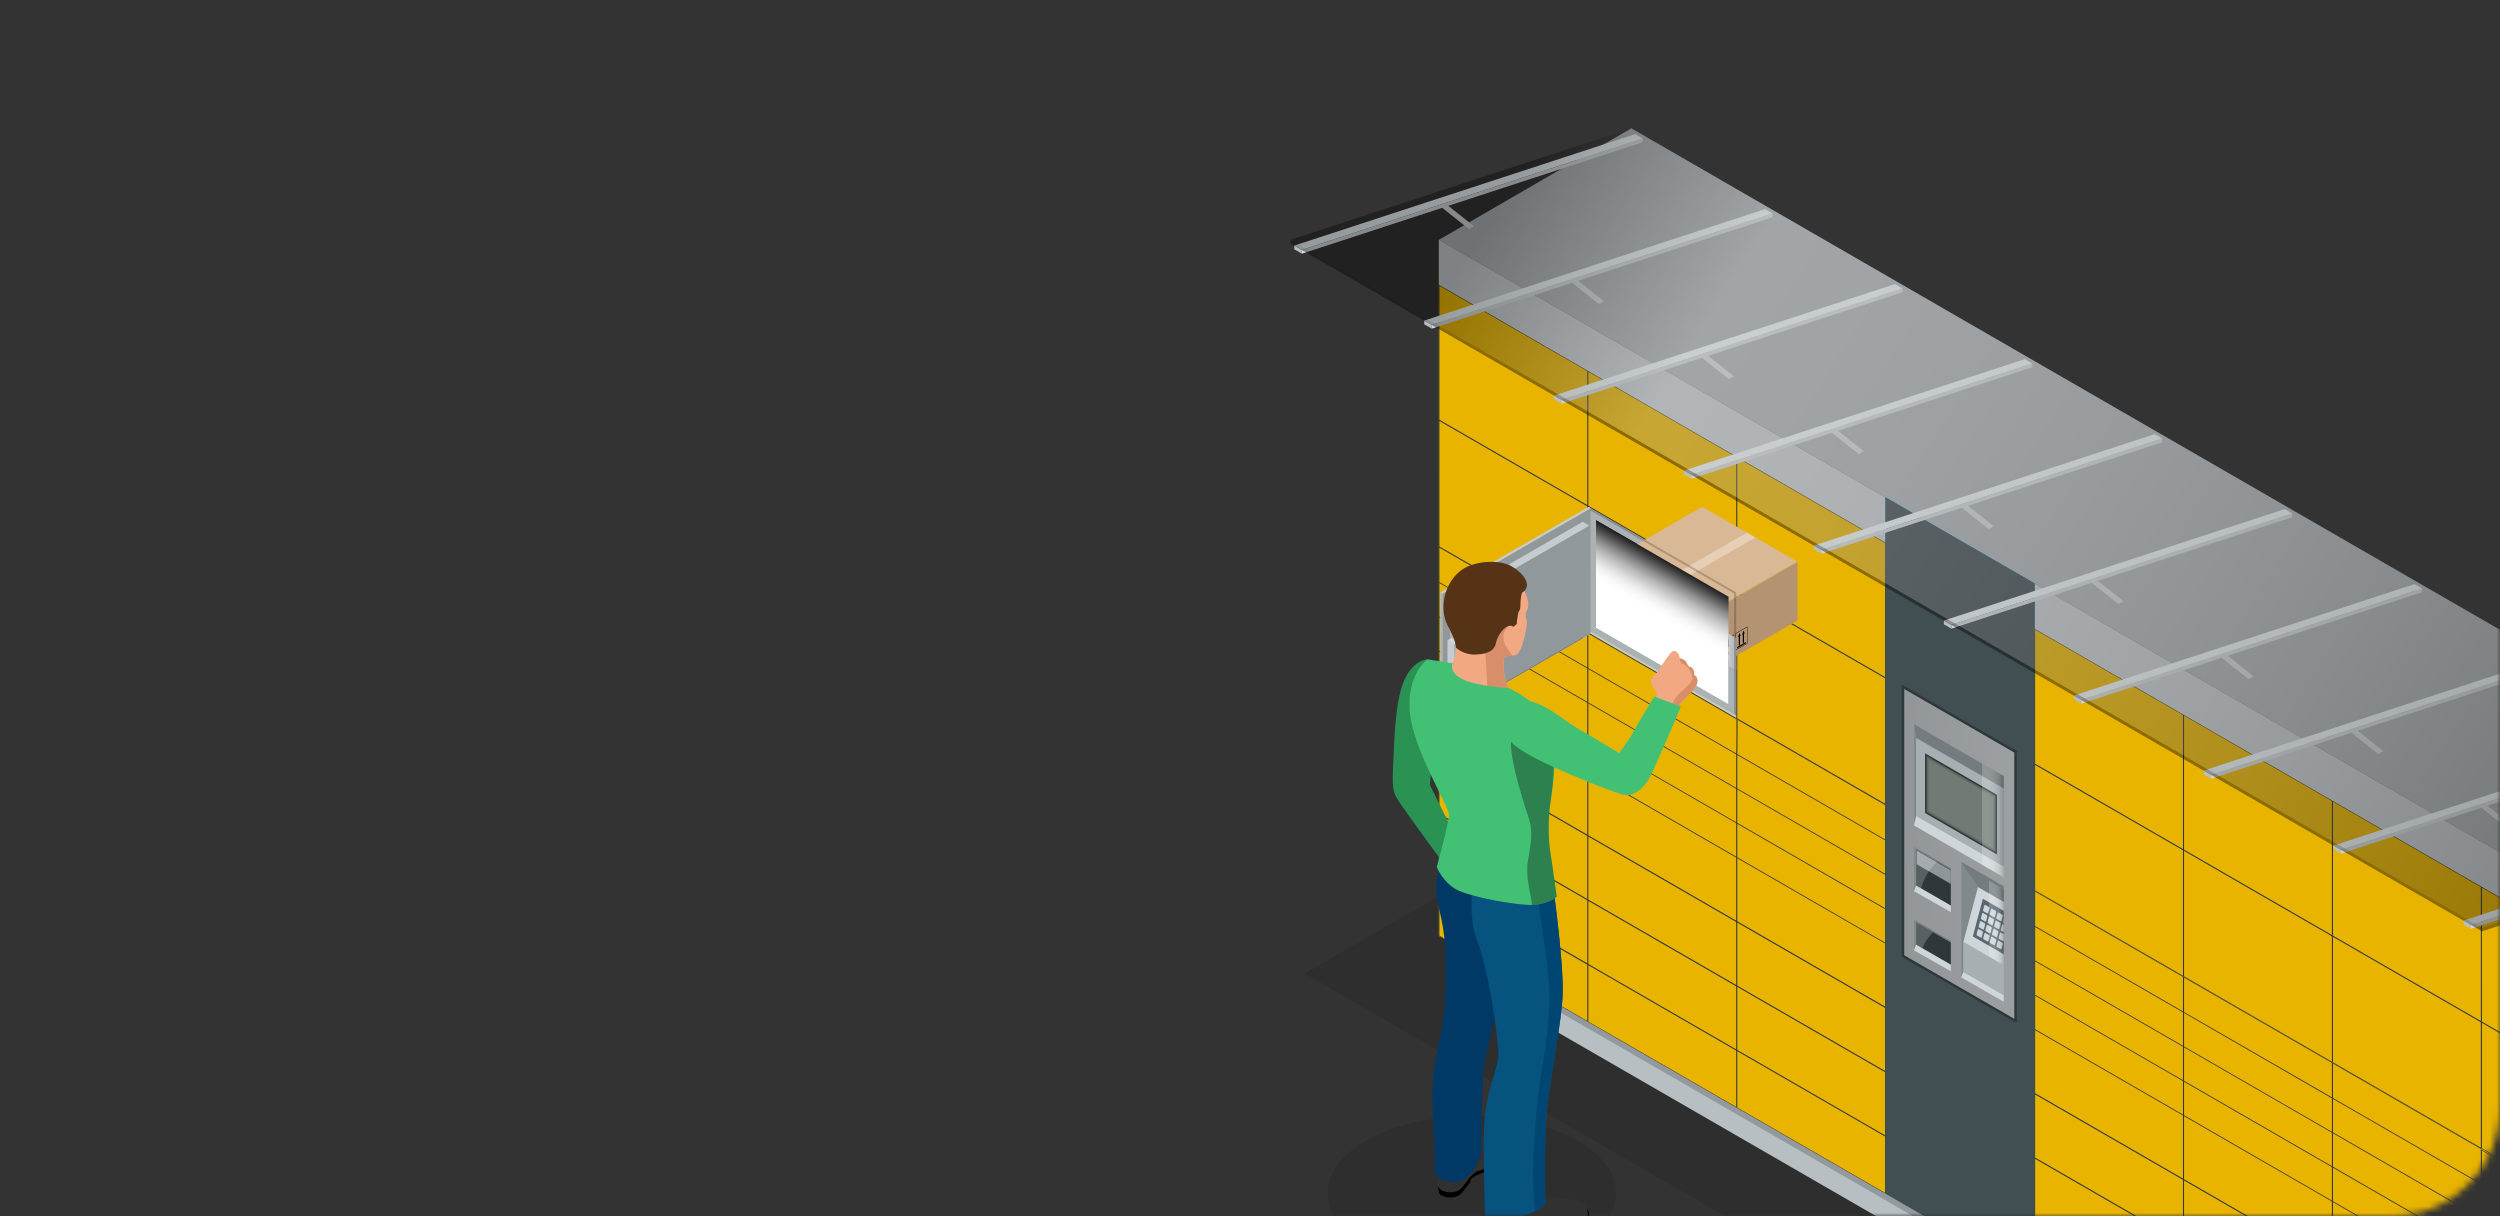
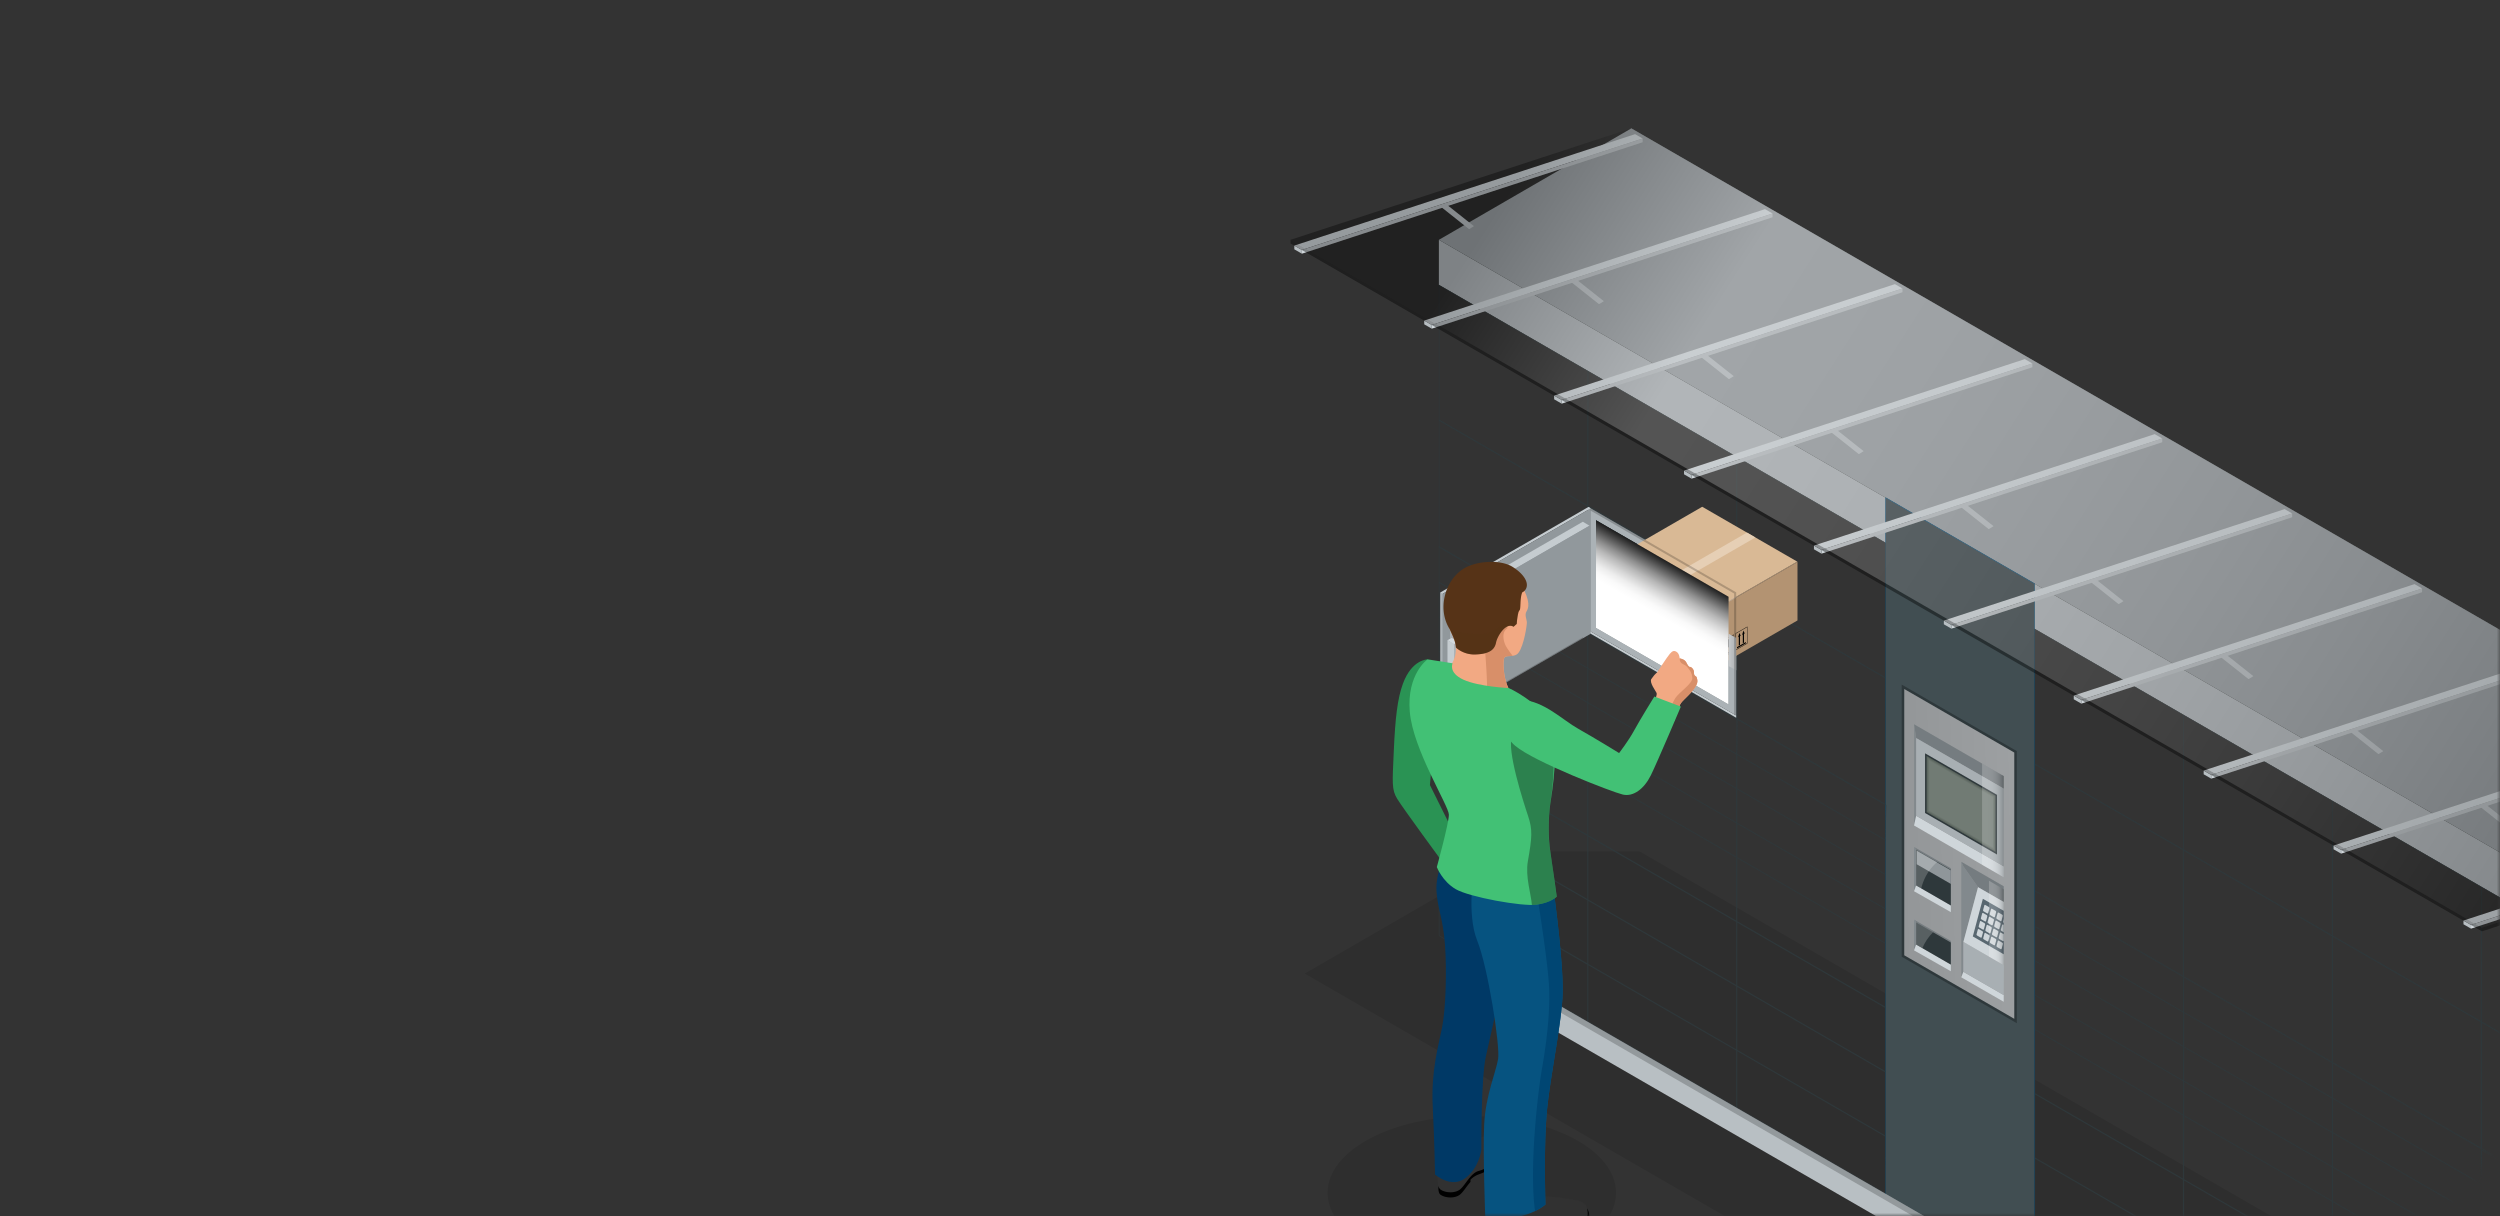
<svg xmlns="http://www.w3.org/2000/svg" width="370" height="180" viewBox="0 0 370 180" fill="none">
  <rect x="0" y="0" width="370" height="180" fill="#333333" stroke="none" />
  <mask id="a" style="mask-type:alpha" maskUnits="userSpaceOnUse" x="0" y="0" width="370" height="180">
    <rect width="370" height="180" rx="16" fill="#fff" />
  </mask>
  <g mask="url(#a)">
    <path d="M217.829 187.864c11.787 0 21.342-5.077 21.342-11.339 0-6.262-9.555-11.338-21.342-11.338-11.787 0-21.343 5.076-21.343 11.338s9.556 11.339 21.343 11.339z" fill="#000" opacity=".1" />
    <path d="M242.67 126.021h-18.315l-31.248 18.069 176.33 101.802h18.317L419 227.824 242.67 126.021z" fill="#000" opacity=".1" />
-     <path d="M389.283 240.316l-176.33-101.801.002-103.022 176.33 101.801-.002 103.022z" fill="#E9B400" />
    <path d="M389.283 143.958L212.953 42.155l.002-6.662 176.33 101.801-.002 6.664z" fill="#C5CCD0" />
    <path d="M389.285 137.294L212.955 35.493 241.434 19l176.33 101.801-28.479 16.493z" fill="#ABB2B6" />
    <path d="M301.119 193.527l-22.042-12.725.002-107.134 22.041 12.725-.001 107.134z" fill="#414E52" />
    <path d="M301.163 193.606l-.067-.039-22.065-12.739V73.585l.069.037 22.063 12.739v107.245zm-22.042-12.83l21.952 12.673V86.421l-21.952-12.673v107.028z" fill="#065381" />
    <path d="M367.243 170.002l-22.041-12.725-22.041-12.732-22.042-12.725v57.602l22.042 12.726 22.039 12.725 22.042 12.725 22.041 12.725v-57.465l-22.041-12.725.001-.131zm-21.961-12.587l21.883 12.633v5.091l-21.881-12.634-.002-5.09zm21.883 61.515l-21.883-12.633v-9.333l21.883 12.627v9.339zm-22.042-12.727l-21.882-12.632v-9.332l21.882 12.633v9.331zm-22.043-41.108v9.333l-21.881-12.632v-9.333l21.881 12.632zm22.042 12.725v9.333l-21.883-12.632v-9.332l21.883 12.631zm-21.883-3.11l21.883 12.633v9.333l-21.883-12.632v-9.334zm43.926 34.696l-21.884-12.63v-9.333l21.884 12.625v9.338zm0-9.523l-21.881-12.633v-9.333l21.881 12.637v9.329zM323.241 160.1l21.881 12.633v4.955l-21.881-12.634V160.1zm43.924 30.31l-21.883-12.627v-4.961l21.883 12.633v4.955zm-43.924-40.494l21.881 12.64v4.953l-21.881-12.632v-4.961zm21.881 17.724v4.954l-21.881-12.633v-4.955l21.881 12.634zm22.043 17.674l-21.881-12.633v-4.955l21.881 12.639v4.949zm0-5.09l-21.881-12.633v-4.95l21.881 12.633v4.95zm-43.924-35.534l21.881 12.626v5.092l-21.881-12.623v-5.095zm-22.042-12.731l21.881 12.634v5.095l-21.881-12.633v-5.096zm21.881 17.865v4.955l-21.881-12.634v-4.954l21.881 12.633zm0 5.091v4.954l-21.881-12.633v-4.955l21.881 12.634zm0 5.09v4.953l-21.881-12.632v-4.955l21.881 12.634zm0 14.613v9.333l-21.881-12.632v-9.333l21.881 12.632zm0 9.522v9.333l-21.881-12.632v-9.332l21.881 12.631zm0 17.864l-21.881-12.634v-8.339l21.881 12.634v8.339zm22.042 12.723l-21.883-12.632v-8.339l21.883 12.632v8.339zm22.043 12.725l-21.883-12.632v-8.34l21.883 12.633v8.339zm22.04 12.727l-21.876-12.633v-8.339l21.881 12.632-.005 8.34zm-21.876-21.157v-9.333l21.874 12.629v9.332l-21.874-12.628zm0-9.523v-9.333L389.21 212.8v9.333l-21.881-12.634zm0-9.524v-9.333l21.882 12.634v9.332l-21.882-12.633zm0-9.474v-4.954l21.882 12.633v4.955l-21.882-12.634zm0-5.09v-4.954l21.882 12.633v4.954l-21.882-12.633zm0-5.09v-4.955L389.211 188v4.954l-21.882-12.633zm0-10.044l21.882 12.632v4.955l-21.882-12.634v-4.953zm-110.293-63.912l22.042 12.725V80.332l-22.04-12.727-22.041-12.723-22.042-12.727v38.76l22.042 12.725 22.039 12.725zm-.078-.137l-21.883-12.634V75.035l21.883 12.634v18.559zm22.041 12.725l-21.882-12.634V87.76l21.882 12.634v18.559zm-21.881-51.209l21.881 12.634v19.831l-21.882-12.632.001-19.833zM235.077 55.02l21.881 12.634v19.83l-21.883-12.631.002-19.833zm-22.042-12.725l21.881 12.633v19.831l-21.881-12.631V42.294zm21.881 51.208L213.035 80.87V62.31l21.881 12.633v18.56zm22.122 18.1v-5.223l-22.041-12.725-22.042-12.724v57.584l22.042 12.725 22.041 12.726 22.04 12.725v-52.316l.088-5.226-22.041-12.725-.087 5.179zm.079 10.182v-4.954l21.881 12.633v4.953l-21.881-12.632zm21.881 17.86v9.333l-21.881-12.629v-9.333l21.881 12.629zm-22.042 15.658l-21.881-12.632v-9.333l21.881 12.634v9.331zm0-9.523l-21.881-12.632v-9.332l21.881 12.633v9.331zm0-9.523l-21.881-12.633v-9.333l21.881 12.634v9.332zm-22.04-27.153v4.953l-21.882-12.632v-4.954l21.882 12.633zm22.04 17.683l-21.881-12.637v-4.954l21.883 12.633-.002 4.958zm-22.04-27.864v4.955l-21.882-12.633V86.29l21.882 12.633zm22.04 17.683l-21.881-12.636v-4.955l21.883 12.634-.002 4.957zm0 .136v4.953l-21.881-12.635v-4.956l21.881 12.638zm-21.881-22.953l21.883 12.637v5.087l-21.883-12.634v-5.09zm-22.04-12.72l21.881 12.633v5.086l-21.881-12.634V81.07zm21.881 22.945v4.953l-21.882-12.632V91.38l21.882 12.634zm0 10.181v9.332l-21.882-12.628v-9.333l21.882 12.629zm0 9.522v9.333l-21.882-12.627v-9.333l21.882 12.627zm0 9.523v9.333l-21.882-12.627v-9.333l21.882 12.627zm0 17.863l-21.882-12.634v-8.332l21.881 12.634.001 8.332zm22.042 12.723l-21.883-12.631v-8.341l21.881 12.634.002 8.338zm22.041 12.726l-21.882-12.632v-8.341l21.881 12.634.001 8.339zm-21.882-21.156v-9.333l21.881 12.634v9.332l-21.881-12.633zm0-9.523v-9.332l21.881 12.633v9.333l-21.881-12.634zm0-18.992v-4.96l21.881 12.637v4.954l-21.881-12.631zm0-10.181v-4.96l21.881 12.634v4.953L257.117 116.7zm21.961 2.495l-.084 5.043-21.876-12.634.084-5.042 21.876 12.633z" fill="#2E383B" />
    <path d="M367.243 131.232l-22.042-12.72-22.041-12.725-22.04-12.727v38.755l22.04 12.73 22.041 12.726 22.042 12.725 22.041 12.725v-38.763l-22.041-12.726zm.08.138l21.881 12.633v19.832l-21.876-12.632-.005-19.833zm-22.041-12.725l21.882 12.638v19.826l-21.881-12.631-.001-19.833zM323.24 105.92l21.881 12.633v19.831l-21.881-12.632V105.92zm-22.041-12.725l21.882 12.633v19.831l-21.882-12.632V93.195zm21.881 51.208l-21.881-12.629v-18.563l21.881 12.633v18.559zm22.041 12.725l-21.881-12.633v-18.559l21.881 12.633v18.559zm22.043 12.725l-21.881-12.633v-18.559l21.881 12.633v18.559zm22.042 12.725l-21.878-12.633v-18.559l21.881 12.634-.003 18.558z" fill="#2E383B" />
    <path d="M387.735 243.535L214.863 143.73l.002-4.111 172.87 99.805v4.111z" fill="#B8BFC3" />
    <path d="M387.735 240.377l-172.872-99.805.002-.953 172.87 99.805v.953z" fill="#000" opacity=".2" />
    <path d="M281.451 141.6v-40.279l17.038 9.838v40.28l-17.038-9.839z" fill="#2E383B" />
    <path d="M298.113 111.377l-16.283-9.402-.002 39.407 16.285 9.402v-39.407z" fill="url(#paint0_linear_95_2447)" />
    <path d="M283.593 120.813l-.315 1.36v-14.981l.315 2.043v11.578z" fill="#82898D" />
    <path d="M296.55 128.222l-12.957-7.483-.315 1.434 13.272 7.661v-1.612z" fill="#CFD6DA" />
    <path d="M296.55 114.855l-13.272-7.663.315 2.043 12.957 7.483v-1.863z" fill="#757C80" />
    <path d="M296.55 116.718l-12.957-7.483v11.504l12.957 7.483v-11.504z" fill="#A8AFB3" />
    <path d="M295.56 117.638l-10.651-6.148v8.835l10.651 6.148v-8.835z" fill="#2E383B" />
    <path d="M285.136 120.192l.001-8.309 10.196 5.888v8.309l-10.197-5.888z" fill="#58625B" />
    <path d="M285.23 120.138v-8.091l10.008 5.778v8.091l-10.008-5.778z" fill="#5E6861" />
    <path d="M285.325 120.084v-7.875l9.819 5.67v7.873l-9.819-5.668z" fill="#656F68" />
    <path d="M285.419 120.028l.002-7.656 9.629 5.561v7.657l-9.631-5.562z" fill="#6B756E" />
    <path d="M285.514 119.974v-7.438l9.442 5.452v7.439l-9.442-5.453z" fill="#717B74" />
    <path style="mix-blend-mode:multiply" opacity=".2" d="M293.348 113.004v14.982l3.202 1.848v-14.979l-3.202-1.851z" fill="url(#paint1_linear_95_2447)" />
    <path d="M288.724 128.724l-5.133-2.963-.313-.411 5.446 3.145v.229z" fill="#757C80" />
    <path d="M283.591 131.044v-5.283l-.313-.411v6.554l.313-.86z" fill="#82898D" />
    <path d="M283.591 131.044l5.133 2.964v.989l-5.446-3.093.313-.86z" fill="#CFD6DA" />
    <path d="M283.592 131.044l5.133 2.964v-5.284l-5.133-2.963v5.283z" fill="#2E383B" />
    <path d="M288.725 128.804l-5.058-2.912v2.015l5.058 2.913v-2.016z" fill="#8F969A" />
    <path d="M283.592 125.761v5.283l.756.437a7.44 7.44 0 012.368-3.918l-3.124-1.802z" fill="#fff" opacity=".2" />
    <path d="M288.724 139.486l-5.133-2.965-.313-.409 5.446 3.143v.231z" fill="#757C80" />
    <path d="M283.591 139.796v-3.275l-.313-.409v4.543l.313-.859z" fill="#82898D" />
    <path d="M283.591 139.796l5.133 2.963v.989l-5.446-3.093.313-.859z" fill="#CFD6DA" />
    <path d="M283.592 139.796l5.133 2.963v-3.273l-5.133-2.965v3.275z" fill="#2E383B" />
    <path d="M283.592 136.523v3.274l.915.529c.37-.883.91-1.684 1.59-2.358l-2.505-1.445z" fill="#fff" opacity=".2" />
-     <path d="M292.751 131.301l-2.17-3.079-.312-.683v17.101l.312-.808v-4.346l2.17-8.185z" fill="#82898D" />
+     <path d="M292.751 131.301l-2.17-3.079-.312-.683v17.101l.312-.808v-4.346z" fill="#82898D" />
    <path d="M296.551 148.267l-6.282-3.627.312-.808 5.97 3.444v.991z" fill="#CFD6DA" />
    <path d="M296.579 142.862l-5.998-3.463v4.433l5.97 3.444.028-4.414z" fill="#A8AFB3" />
    <path d="M296.551 131.165l-6.282-3.626.312.683 5.97 3.402v-.459zm0 .459l-5.97-3.402 2.169 3.079 3.801 2.194v-1.871z" fill="#757C80" />
    <path d="M296.551 133.495l-3.801-2.194-2.169 8.098 5.97 3.447v-9.351z" fill="#CFD6DA" />
    <path d="M296.551 134.802l-3.088-1.781-1.488 5.573 4.576 2.641v-6.433z" fill="#586770" />
    <path d="M294.342 135.765l-.18.668a.195.195 0 00.087.208l.512.296a.102.102 0 00.1.013.106.106 0 00.064-.079l.18-.668a.2.2 0 00-.087-.209l-.512-.295a.124.124 0 00-.049-.02.105.105 0 00-.115.086zm.226-.316l.513.294a.097.097 0 00.048.02.101.101 0 00.094-.037.11.11 0 00.022-.048l.18-.668a.202.202 0 00-.087-.21l-.511-.294a.097.097 0 00-.048-.02.101.101 0 00-.094.037.11.11 0 00-.022.048l-.18.668a.198.198 0 00.01.118.21.21 0 00.075.092zm-1.304.625l.513.295c.014.01.031.016.048.019a.11.11 0 00.051-.007.1.1 0 00.042-.031.09.09 0 00.022-.047l.179-.668a.192.192 0 00-.087-.208l-.511-.296a.102.102 0 00-.1-.013.098.098 0 00-.042.031.095.095 0 00-.021.048l-.179.668a.193.193 0 00.085.209zm.322-1.189l.511.295c.014.011.03.018.048.02a.105.105 0 00.115-.085l.179-.668a.198.198 0 00-.085-.208l-.513-.297a.106.106 0 00-.048-.019.1.1 0 00-.094.037.106.106 0 00-.022.048l-.178.669a.198.198 0 00.01.118.188.188 0 00.077.09zm2.722 2.016l-.18.668a.2.2 0 00.01.118.198.198 0 00.077.09l.327.193v-1.089l-.083-.047a.106.106 0 00-.093-.004.101.101 0 00-.058.071zm.226-.318l.017.01v-.601l-.103.383a.19.19 0 00.011.118.195.195 0 00.075.09zm-.982-.568l.512.296a.102.102 0 00.101.013.093.093 0 00.042-.031.098.098 0 00.021-.049l.179-.668a.195.195 0 00-.085-.208l-.513-.294a.097.097 0 00-.048-.02.113.113 0 00-.052.006.11.11 0 00-.042.031.11.11 0 00-.022.048l-.178.668a.199.199 0 00.009.118.197.197 0 00.076.09zm-.228.318l-.178.668a.195.195 0 00.085.208l.512.296a.11.11 0 00.049.019.105.105 0 00.093-.039.102.102 0 00.022-.047l.178-.668a.188.188 0 00-.01-.117.191.191 0 00-.075-.091l-.512-.296a.105.105 0 00-.101-.012.106.106 0 00-.063.079zm-1.933 1.48l-.512-.295a.11.11 0 00-.049-.02.105.105 0 00-.115.086l-.18.668a.199.199 0 00.086.209l.513.295a.102.102 0 00.1.013.106.106 0 00.064-.079l.18-.668a.2.2 0 00-.087-.209zm2.193.819l.179-.668a.198.198 0 00-.01-.118.199.199 0 00-.077-.09l-.512-.297a.11.11 0 00-.101-.013.103.103 0 00-.042.032.109.109 0 00-.021.048l-.18.668a.19.19 0 00.011.118.19.19 0 00.076.09l.512.297a.105.105 0 00.101.012.096.096 0 00.043-.031.109.109 0 00.021-.048zm-1.965-1.127l.178-.668a.198.198 0 00-.087-.21l-.512-.294a.097.097 0 00-.049-.02.11.11 0 00-.051.006.11.11 0 00-.042.031.1.1 0 00-.022.048l-.18.668a.202.202 0 00.087.21l.512.295a.11.11 0 00.101.013.122.122 0 00.043-.031.117.117 0 00.022-.048zm2.932.755l-.403-.233a.11.11 0 00-.1-.012.107.107 0 00-.064.078l-.178.668a.19.19 0 00.01.118c.015.038.042.07.076.091l.513.297a.116.116 0 00.038.015.108.108 0 00.04-.001.104.104 0 00.037-.017.097.097 0 00.027-.03l.004-.974zm-.21 1.257l-.513-.296a.102.102 0 00-.1-.013.098.098 0 00-.042.031.092.092 0 00-.021.047l-.179.668a.198.198 0 00.087.21l.512.295c.015.01.031.017.049.02a.105.105 0 00.115-.086l.179-.668a.2.2 0 00-.01-.118.199.199 0 00-.077-.09zm-1.967-1.136l-.512-.296a.11.11 0 00-.049-.019.117.117 0 00-.052.007.106.106 0 00-.063.079l-.178.668a.192.192 0 00.01.118.19.19 0 00.076.09l.511.296a.11.11 0 00.049.019.117.117 0 00.052-.007.107.107 0 00.041-.032.102.102 0 00.022-.047l.178-.668a.195.195 0 00-.085-.208zm.983.568l-.513-.298a.107.107 0 00-.048-.02.12.12 0 00-.053.007.11.11 0 00-.042.032.097.097 0 00-.02.048l-.181.668a.206.206 0 00.011.118.202.202 0 00.076.09l.513.295a.102.102 0 00.1.013.098.098 0 00.042-.031.095.095 0 00.021-.048l.181-.668a.2.2 0 00-.087-.206zm-.756-.886l.179-.668a.195.195 0 00-.086-.208l-.512-.294a.097.097 0 00-.049-.02.11.11 0 00-.051.006.103.103 0 00-.042.032.093.093 0 00-.022.047l-.178.668a.197.197 0 00.086.208l.513.297c.014.01.031.016.048.018a.103.103 0 00.114-.086z" fill="#CFD6DA" />
    <path style="mix-blend-mode:multiply" opacity=".2" d="M296.551 142.846l-2.186-1.262v-11.237l2.186 1.277v11.222z" fill="url(#paint2_linear_95_2447)" />
    <path d="M243.112 20.497l-1.118-.646-50.434 16.493 1.118.645 50.434-16.492z" fill="#EBF2F6" />
    <path d="M243.113 21.053v-.556l-50.434 16.492v.559l50.434-16.495z" fill="#D1D8DC" />
    <path d="M192.678 36.99l-1.118-.646v.557l1.118.646v-.558z" fill="#B8BFC3" />
    <path d="M218.144 33.475l-.716.443-4.199-3.33.717-.441 4.198 3.328z" fill="#D1D8DC" />
    <path d="M262.337 31.596l-1.118-.645-50.434 16.492 1.12.646 50.432-16.493z" fill="#EBF2F6" />
    <path d="M262.338 32.153v-.557l-50.433 16.492v.557l50.433-16.492z" fill="#D1D8DC" />
    <path d="M211.905 48.089l-1.12-.646V48l1.12.645v-.556z" fill="#B8BFC3" />
    <path d="M237.37 44.575l-.717.442-4.2-3.329.717-.442 4.2 3.329z" fill="#D1D8DC" />
    <path d="M281.564 42.695l-1.118-.645-50.434 16.492 1.118.646 50.434-16.493z" fill="#EBF2F6" />
    <path d="M281.565 43.252v-.557l-50.434 16.493v.556l50.434-16.492z" fill="#D1D8DC" />
    <path d="M231.13 59.188l-1.118-.645v.556l1.118.645v-.556z" fill="#B8BFC3" />
    <path d="M256.596 55.674l-.717.442-4.198-3.328.717-.442 4.198 3.328z" fill="#D1D8DC" />
    <path d="M300.791 53.794l-1.12-.645-50.434 16.493 1.119.645 50.435-16.493z" fill="#EBF2F6" />
    <path d="M300.791 54.351v-.557l-50.436 16.493v.557l50.436-16.493z" fill="#D1D8DC" />
    <path d="M250.356 70.287l-1.119-.645v.556l1.119.646v-.557z" fill="#B8BFC3" />
    <path d="M275.822 66.773l-.717.442-4.2-3.328.717-.442 4.2 3.328z" fill="#D1D8DC" />
    <path d="M320.016 64.894l-1.118-.645-50.434 16.492 1.118.645 50.434-16.492z" fill="#EBF2F6" />
    <path d="M320.017 65.45v-.556l-50.434 16.492v.557l50.434-16.493z" fill="#D1D8DC" />
    <path d="M269.582 81.386l-1.118-.645v.557l1.118.645v-.557z" fill="#B8BFC3" />
    <path d="M295.048 77.873l-.717.442-4.198-3.329.717-.442 4.198 3.329z" fill="#D1D8DC" />
    <path d="M339.242 75.993l-1.119-.645-50.434 16.493 1.119.645 50.434-16.493z" fill="#EBF2F6" />
    <path d="M339.242 76.55v-.557l-50.434 16.493v.556l50.434-16.492z" fill="#D1D8DC" />
    <path d="M288.808 92.486l-1.119-.645v.556l1.119.645v-.556z" fill="#B8BFC3" />
    <path d="M314.274 88.972l-.717.442-4.2-3.329.718-.442 4.199 3.329z" fill="#D1D8DC" />
    <path d="M358.469 87.092l-1.118-.646-50.434 16.494 1.118.645 50.434-16.493z" fill="#EBF2F6" />
    <path d="M358.469 87.649v-.557l-50.434 16.493v.557l50.434-16.493z" fill="#D1D8DC" />
    <path d="M308.035 103.585l-1.118-.645v.556l1.118.646v-.557z" fill="#B8BFC3" />
    <path d="M333.5 100.071l-.715.442-4.2-3.328.717-.444 4.198 3.33z" fill="#D1D8DC" />
    <path d="M377.694 98.192l-1.118-.645-50.434 16.492 1.12.645 50.432-16.492z" fill="#EBF2F6" />
    <path d="M377.694 98.748v-.556l-50.432 16.492v.557l50.432-16.493z" fill="#D1D8DC" />
    <path d="M327.262 114.684l-1.12-.645v.557l1.12.645v-.557z" fill="#B8BFC3" />
    <path d="M352.726 111.171l-.717.442-4.199-3.331.717-.442 4.199 3.331z" fill="#D1D8DC" />
    <path d="M396.92 109.291l-1.118-.645-50.434 16.492 1.118.646 50.434-16.493z" fill="#EBF2F6" />
    <path d="M396.921 109.848v-.557l-50.434 16.493v.556l50.434-16.492z" fill="#D1D8DC" />
    <path d="M346.486 125.784l-1.118-.646v.557l1.118.645v-.556z" fill="#B8BFC3" />
    <path d="M371.952 122.27l-.717.442-4.198-3.329.717-.443 4.198 3.33z" fill="#D1D8DC" />
    <path d="M416.146 120.39l-1.118-.646-50.434 16.494 1.118.645 50.434-16.493z" fill="#EBF2F6" />
    <path d="M416.146 120.947v-.557l-50.434 16.493v.557l50.434-16.493z" fill="#D1D8DC" />
    <path d="M365.712 136.883l-1.118-.645v.556l1.118.646v-.557z" fill="#B8BFC3" />
    <path d="M367.33 137.294L191 35.493 241.434 19l176.33 101.801-50.434 16.493z" fill="#000" opacity=".2" />
    <path d="M367.33 137.294L191 35.493v.543l176.33 101.801 50.434-16.492v-.544l-50.434 16.493z" fill="#000" opacity=".4" />
    <path opacity=".2" d="M367.33 137.294L191 35.493 241.434 19l176.33 101.801-50.434 16.493z" fill="url(#paint3_linear_95_2447)" />
    <path d="M235.39 93.44l.002-18.221-.318-.184v18.559l21.883 12.634v-.338L235.39 93.44z" fill="#C5CCD0" />
    <path d="M235.074 75.035v18.559l.316-.154.002-18.221-.318-.184z" fill="#92999D" />
    <path d="M235.391 93.44l21.566 12.45V87.669l-21.565-12.45-.001 18.221z" fill="#ABB2B6" />
    <path d="M236.208 92.94l.002-15.942 19.615 11.325v15.941l-19.617-11.325z" fill="#414E52" />
    <path d="M236.209 84.97v7.97h.002l13.805-7.97L236.211 77l-.002.002v7.968z" fill="#344145" />
    <path d="M213.193 106.228l.323.216v-18.56l21.881-12.633-.323-.216-21.881 12.634v18.559z" fill="#C5CCD0" />
    <path d="M213.516 87.885l-.323-.216v18.559l.323.216v-18.56z" fill="#ABB2B6" />
    <path d="M213.517 106.444l21.881-12.634V75.251l-21.881 12.634v18.559z" fill="#91989C" />
    <path d="M214.649 89.838l19.615-11.325v15.94l-19.615 11.326v-15.94z" fill="#000" opacity=".2" />
    <path d="M237.829 83.189l14.099 8.142v8.635l-14.101-8.14.002-8.637z" fill="#CCAC88" />
    <path d="M266.028 83.189v8.637l-14.1 8.14v-8.635l14.1-8.142z" fill="#B39372" />
    <path d="M251.928 91.235l-14.058-8.117 14.058-8.117 14.06 8.117-14.06 8.117z" fill="#D9B995" />
    <path d="M238.787 91.25l3.488 2.013v-1.981l-3.488-2.012v1.98z" fill="#E2E9ED" />
    <path d="M242.021 92.865l-.081-.047v-1.503l.081.047v1.503zm-.138-.08l-.08-.046v-1.503l.08.046v1.503zm-1.824-1.053l-.079-.044v-1.505l.079.046v1.503zm1.505.868l-.079-.044v-1.503l.079.046V92.6zm.16.092l-.039-.023v-1.501l.039.024v1.5zm-2.161-1.245l-.081-.047v-1.503l.081.046v1.504zm-.138-.08l-.08-.046v-1.504l.08.046v1.504zm-.317-1.687v1.502l-.081-.044v-1.505l.081.048zm.159 1.595l-.041-.022v-1.504l.041.025v1.501zm1.825 1.053l-.08-.047v-1.502l.08.046v1.503zm-.32-.183l-.082-.046.004-1.503.078.046v1.503zm.162.092l-.041-.023V90.71l.041.023v1.503zm.419.242l-.04-.023v-1.501l.04.023v1.5zm-.111-.062l-.039-.023v-1.505l.039.023v1.505zm-.651-.377l-.039-.023v-1.503l.039.023v1.503zm-.134-.078l-.041-.023v-1.503l.041.02v1.505zm-.15-.087l-.041-.023V90.35l.041.022v1.503zm-.438-.255l-.039-.02v-1.505l.039.025v1.5zm-.141-.08l-.04-.022v-1.502l.04.022v1.503z" fill="#000" />
    <path d="M237.87 83.118l14.058 8.117v.096l-14.099-8.142.041-.07z" fill="#E6C6A2" />
    <path d="M265.987 83.118l.041.07-14.1 8.143v-.097l14.059-8.116z" fill="#C0A07F" />
    <path d="M253.596 95.95v-.065l.061-.035v.067c.247-.129.463-.101.586.056a.115.115 0 00-.089.015.308.308 0 00-.131.191c-.016-.055-.07-.075-.132-.037a.312.312 0 00-.133.19c-.015-.058-.069-.074-.131-.038a.317.317 0 00-.134.19c-.015-.056-.067-.074-.131-.04a.303.303 0 00-.131.194c-.017-.058-.071-.074-.133-.038a.245.245 0 00-.088.087c.118-.299.322-.555.586-.737z" fill="#000" />
    <path d="M253.656 97.632l-.06.036V96.38l.06-.038v1.289zm.148.145a.326.326 0 00.147-.254l.061-.036a.464.464 0 01-.208.36c-.115.068-.208.015-.208-.119l.06-.034c0 .093.066.13.148.083zm2.351-3.364v.712a.958.958 0 01-.44.76c-.242.14-.441.027-.441-.253v-.712l.881-.507zm-.504 2.231v-.635l.1-.057v.633l.1-.057.296-.092v.06l-.88.508v-.06l.294-.249.09-.05zm2.739-1.624v.19l-1.308.755v-.189l1.308-.756zm-.876.427l-.172.099V94.25l-.105.061.192-.64.193.419-.108.062v1.295zm.596-.343l-.172.1v-1.297l-.106.06.192-.64.193.42-.107.061v1.296z" fill="#000" />
    <path d="M252.755 96.107l1.744-1.008v2.51l-1.744 1.007v-2.509zm1.698-.913l-1.651.953v2.378l1.651-.954v-2.377zm.383-.285l1.744-1.009v2.508l-1.744 1.007V94.91zm1.696-.917l-1.652.954v2.38l1.652-.953v-2.381zm.334-.257l1.746-1.007v2.51l-1.746 1.007v-2.51zm1.695-.914l-1.651.951v2.381l1.651-.953v-2.379z" fill="#000" />
    <path d="M245.696 87.685l14.1-8.14-1.252-.723-14.101 8.14 1.253.723zm0 2.349v-2.348l-1.253-.722v2.347l1.253.723z" fill="#E6CFB5" />
    <path style="mix-blend-mode:multiply" d="M236.208 92.94l.002-15.942 19.615 11.325v15.941l-19.617-11.325z" fill="url(#paint4_linear_95_2447)" />
    <path d="M214.649 88.54l19.615-11.326.979.593-19.614 11.325.001 15.941-.981-.592V88.54z" fill="#C5CCD0" />
    <path d="M215.629 89.132l-.98-.592v15.941l.981.592-.001-15.94z" fill="#ABB2B6" />
    <path d="M215.206 95.335l-.979-.595v4.544l.979.594v-4.543z" fill="#C5CCD0" />
    <path d="M215.628 89.132l19.615-11.325.002 15.943-19.615 11.323-.002-15.94z" fill="#91989C" />
    <path d="M256.957 99.192l-1.133-.614V93.79l1.133.613v4.789z" fill="url(#paint5_linear_95_2447)" />
    <path d="M235.393 75.219v.348l21.257 12.274v17.872l.308.177V87.669l-21.565-12.45z" fill="#000" opacity=".2" />
    <path d="M215.206 95.335l3.332-1.664v4.543l-3.332 1.664v-4.543z" fill="#ABB2B6" />
    <path d="M215.623 94.883l-.761-.46-.635.317.979.595 3.332-1.664-.22-.133-2.695 1.345z" fill="#D2D9DD" />
    <path d="M212.83 172.954s-.327 2.607.356 3.092c.682.484 2.066.605 2.863.013.798-.593 1.571-2.432 2.792-2.764 1.221-.332 4.223-1.793 4.468-3.522.246-1.729-2.939-1.942-4.841-1.3-1.903.642-5.638 4.481-5.638 4.481z" fill="#313131" />
    <path d="M223.081 168.915a1.067 1.067 0 01.231.863c-.245 1.729-3.247 3.188-4.468 3.522-1.221.334-1.998 2.173-2.792 2.764-.794.591-2.185.471-2.863-.013a.975.975 0 01-.31-.547v.08c-.016.55.051 1.045.305 1.226.678.491 2.068.606 2.863.013.492-.37.983-1.226 1.584-1.899v-.327a3.246 3.246 0 011.208-.783c1.2-.408 4.499-2.063 4.748-3.794.036-.303-.314-.926-.506-1.105z" fill="#000" />
    <path d="M234.806 178.615c-.313-.835-1.131-.96-3.656-1.325-2.5-.36-3.592-.072-4.403-.804l-5.86.842s-.949 2.855-.624 3.549c.326.695 1.702 1.31 3.576 1.146 1.875-.163 3.655.086 5.217.3 1.562.215 6.96-.475 5.75-3.708z" fill="#313131" />
    <path d="M235.048 179.152a1.036 1.036 0 00-.163-.29c.85 3.022-4.313 3.672-5.832 3.461-1.562-.214-3.344-.462-5.217-.3-1.873.163-3.251-.451-3.576-1.146a.945.945 0 01-.067-.348 3.809 3.809 0 00-.052.384c-.071.374-.089.691 0 .868.327.696 1.703 1.31 3.576 1.146.465-.039.928-.055 1.382-.052l.055-.409c1.285.034 2.566.152 3.835.353 1.56.216 7.271-.435 6.059-3.667z" fill="#000" />
    <path d="M222.426 145.189l-2.757-15.751-5.652-3.789s-1.578 3.579-1.415 6.243c.164 2.664.983 4.054 1.261 7.99.278 3.936.102 9.471-.434 12.187-.535 2.716-1.647 6.385-1.383 11.705.263 5.32.339 10.053.339 10.053s2.375 2.109 4.466.555c2.091-1.554 2.392-4.211 2.392-4.211s-.065-10.479.655-13.767c.721-3.287 2.528-11.215 2.528-11.215z" fill="#003966" />
    <path d="M218.186 128.664s-1.177 6.514.442 10.552c1.619 4.038 3.401 15.607 3.094 17.503-.306 1.896-1.865 5.446-2.064 9.711-.2 4.265.163 13.814.163 13.814s5.39.854 8.902-1.965c0 0-.301-8.979.266-14.346.542-5.133 2.187-12.884 2.282-16.956.128-5.272-1.64-17.487-1.64-17.487l-11.445-.826z" fill="#065380" />
    <path d="M227.704 129.353l-.328 2.361s1.5 9.169 1.837 13.572c.338 4.402-.465 9.871-1.015 12.96-.52 2.913-1.924 14.42-1.013 20.999a8.352 8.352 0 001.545-.973s-.301-8.979.266-14.346c.542-5.133 2.187-12.884 2.282-16.956.121-5.265-1.647-17.48-1.647-17.48l-1.927-.137z" fill="#004673" />
    <path d="M211.715 98.688l-.443-1.099s-2.307-.011-3.635 3.584c-.809 2.193-1.146 5.141-1.354 9.932-.208 4.791-.341 5.731.502 7.119.844 1.389 6.758 9.433 6.758 9.433l1.321-4.965-3.234-6.503.645-7.785-.56-9.716z" fill="#2A9354" />
    <path d="M214.567 98.662c.571-.727.89-1.618.909-2.541.048-2.129-1.693-3.123-1.424-6.075.268-2.952 2.069-5.32 3.79-5.917 1.721-.598 5.632-.565 7.219 2.223 1.586 2.789 1.136 3.678.848 4.167-.288.49.039 1.146.067 1.54.028.392-.408 3.405-1.225 4.531-.589.82-1.869.279-2.108.745-.239.467-.179 2.921.627 4.568 0 0-3.575 2.144-7.052 1.179-3.478-.964-1.651-4.42-1.651-4.42z" fill="#F2A983" />
    <path d="M222.635 97.339c.15-.293.706-.192 1.246-.274-.452-.571-1.015-1.38-1.13-1.706 0 0-.737-1.706.352-2.366l-.064-.244c-.781.406-1.473 1.638-1.611 2.325-.142.724-.522 1.31-1.608 1.602.13 1.661.313 4.404.275 6.323a31.906 31.906 0 003.167-1.092c-.806-1.647-.865-4.1-.627-4.568z" fill="#D88F69" />
    <path d="M223.802 83.862c-1.756-1.077-5.459-.909-7.399.44-2.664 1.85-3.674 5.985-1.816 8.87.383.892.83 1.653.882 2.659a4.134 4.134 0 002.97 1.025c2.178-.085 2.794-.819 2.985-1.785.192-.966 1.495-3.024 2.581-2.31l.47-.423s.108-1.712.412-2.004c.233-.222.023-1.755.409-2.664a1.14 1.14 0 00.511-.463c.549-.914-.25-2.27-2.005-3.345z" fill="#563317" />
    <path d="M221.428 95.074c.195-.97 1.495-3.024 2.58-2.31l.47-.422a10.3 10.3 0 01.229-1.603c-1.08.828-3.161 2.372-4.257 2.837-1.146.491-3.95.154-5.866-.404.385.894.833 1.657.886 2.662a4.13 4.13 0 002.97 1.025c2.186-.085 2.796-.816 2.988-1.785z" fill="#563317" opacity=".3" />
    <path d="M214.985 98.167s-.678 1.384 1.601 2.425c2.28 1.041 6.713 1.239 6.713 1.239s4.421 1.98 6.016 5.21c1.595 3.231.399 10.086.121 11.964-.278 1.878-.327 4.946.012 7.062.338 2.115.951 6.631.951 6.631s-.819.892-2.962 1.194c-2.143.301-9.978-1.117-11.987-2.293-2.009-1.175-2.8-3.274-2.8-3.274s1.778-6.445 1.785-7.743c.007-1.298-5.323-9.649-5.789-15.247-.467-5.598 2.632-7.752 2.632-7.752l3.707.584z" fill="#42C175" />
    <path opacity=".33" d="M226.72 133.932c.237.004.475-.01.711-.041 2.149-.301 2.961-1.193 2.961-1.193s-.604-4.514-.951-6.631-.288-5.182-.011-7.062c.242-1.626.969-6.572.121-9.966-1.775.412-5.359-.811-5.744-.026-.892 1.801 1.66 9.701 2.348 11.751.688 2.049.588 3.173-.033 6.712-.396 2.244.478 4.858.598 6.456z" fill="#000" />
    <path d="M244.517 104.687s.806-1.801.663-2.12c-.142-.32-1.102-1.553-.781-2.075.244-.369.535-.704.866-.997 0 0 1.508-2.322 1.877-2.74.368-.42.62-.533 1.023-.258.403.275.424.945.424.945s.729.103.968.576.412.72.561.688c.149-.033.626.327.595.866-.031.539.383.46.407.714.025.254.431.704-.61 1.93-1.042 1.226-1.716 1.582-1.929 2.235-.213.653-.853 2.343-.853 2.343l-3.211-2.107z" fill="#F2A983" />
    <path d="M250.119 98.7c-.149.034-.328-.212-.562-.687-.234-.475-.968-.576-.968-.576-.011.968.744.753 1.184 1.35.441.598.604.73.691 1.535.087.804-1.899 2.087-2.484 2.947-.406.589-.951 2.037-1.251 2.872l.999.655s.642-1.693.853-2.343c.211-.65.889-1.007 1.929-2.235s.637-1.677.611-1.931c-.026-.253-.442-.163-.408-.713.034-.55-.452-.9-.594-.873z" fill="#D88F69" />
    <path d="M244.845 103.084s-2.116 3.406-3.031 5.095c-.76 1.408-2.186 3.275-2.186 3.275s-3.525-2.176-5.997-3.566c-2.472-1.39-5.038-4.093-8.462-4.331-3.158-.227-3.739 4.434-.918 6.821 2.821 2.387 14.367 6.854 15.923 7.217 1.555.364 3.161-.841 4.152-2.853.99-2.013 4.443-10.165 4.443-10.165l-3.924-1.493z" fill="#42C175" />
  </g>
  <defs>
    <linearGradient id="paint0_linear_95_2447" x1="303.444" y1="126.126" x2="261.07" y2="126.925" gradientUnits="userSpaceOnUse">
      <stop stop-color="#A0A3A5" />
      <stop offset="1" stop-color="#878A8C" />
    </linearGradient>
    <linearGradient id="paint1_linear_95_2447" x1="293.348" y1="121.42" x2="296.55" y2="121.42" gradientUnits="userSpaceOnUse">
      <stop stop-color="#fff" />
      <stop offset=".26" stop-color="#FDFDFD" />
      <stop offset=".4" stop-color="#F5F5F5" />
      <stop offset=".5" stop-color="#E7E7E7" />
      <stop offset=".6" stop-color="#D4D4D4" />
      <stop offset=".68" stop-color="#BBB" />
      <stop offset=".76" stop-color="#9C9C9C" />
      <stop offset=".83" stop-color="#787878" />
      <stop offset=".9" stop-color="#4D4D4D" />
      <stop offset=".96" stop-color="#1E1E1E" />
      <stop offset="1" />
    </linearGradient>
    <linearGradient id="paint2_linear_95_2447" x1="294.365" y1="136.596" x2="296.551" y2="136.596" gradientUnits="userSpaceOnUse">
      <stop stop-color="#fff" />
      <stop offset=".26" stop-color="#FDFDFD" />
      <stop offset=".4" stop-color="#F5F5F5" />
      <stop offset=".5" stop-color="#E7E7E7" />
      <stop offset=".6" stop-color="#D4D4D4" />
      <stop offset=".68" stop-color="#BBB" />
      <stop offset=".76" stop-color="#9C9C9C" />
      <stop offset=".83" stop-color="#787878" />
      <stop offset=".9" stop-color="#4D4D4D" />
      <stop offset=".96" stop-color="#1E1E1E" />
      <stop offset="1" />
    </linearGradient>
    <linearGradient id="paint3_linear_95_2447" x1="222.533" y1="25.738" x2="387.768" y2="131.542" gradientUnits="userSpaceOnUse">
      <stop offset=".01" />
      <stop offset=".19" stop-color="#fff" />
      <stop offset=".27" stop-color="#FAFAFA" />
      <stop offset=".37" stop-color="#EBEBEB" />
      <stop offset=".48" stop-color="#D2D2D2" />
      <stop offset=".6" stop-color="#B0B0B0" />
      <stop offset=".72" stop-color="#848484" />
      <stop offset=".84" stop-color="#4E4E4E" />
      <stop offset=".97" stop-color="#101010" />
      <stop offset="1" />
    </linearGradient>
    <linearGradient id="paint4_linear_95_2447" x1="242.81" y1="96.225" x2="249.678" y2="84.243" gradientUnits="userSpaceOnUse">
      <stop offset=".42" stop-color="#fff" />
      <stop offset=".49" stop-color="#FAFAFA" />
      <stop offset=".56" stop-color="#EDEDED" />
      <stop offset=".63" stop-color="#D6D6D6" />
      <stop offset=".71" stop-color="#B7B7B7" />
      <stop offset=".79" stop-color="#8E8E8E" />
      <stop offset=".87" stop-color="#5C5C5C" />
      <stop offset=".96" stop-color="#232323" />
      <stop offset="1" />
    </linearGradient>
    <linearGradient id="paint5_linear_95_2447" x1="255.824" y1="96.49" x2="256.957" y2="96.49" gradientUnits="userSpaceOnUse">
      <stop stop-color="#C7CACC" />
      <stop offset="1" stop-color="#AEB1B3" />
    </linearGradient>
  </defs>
</svg>